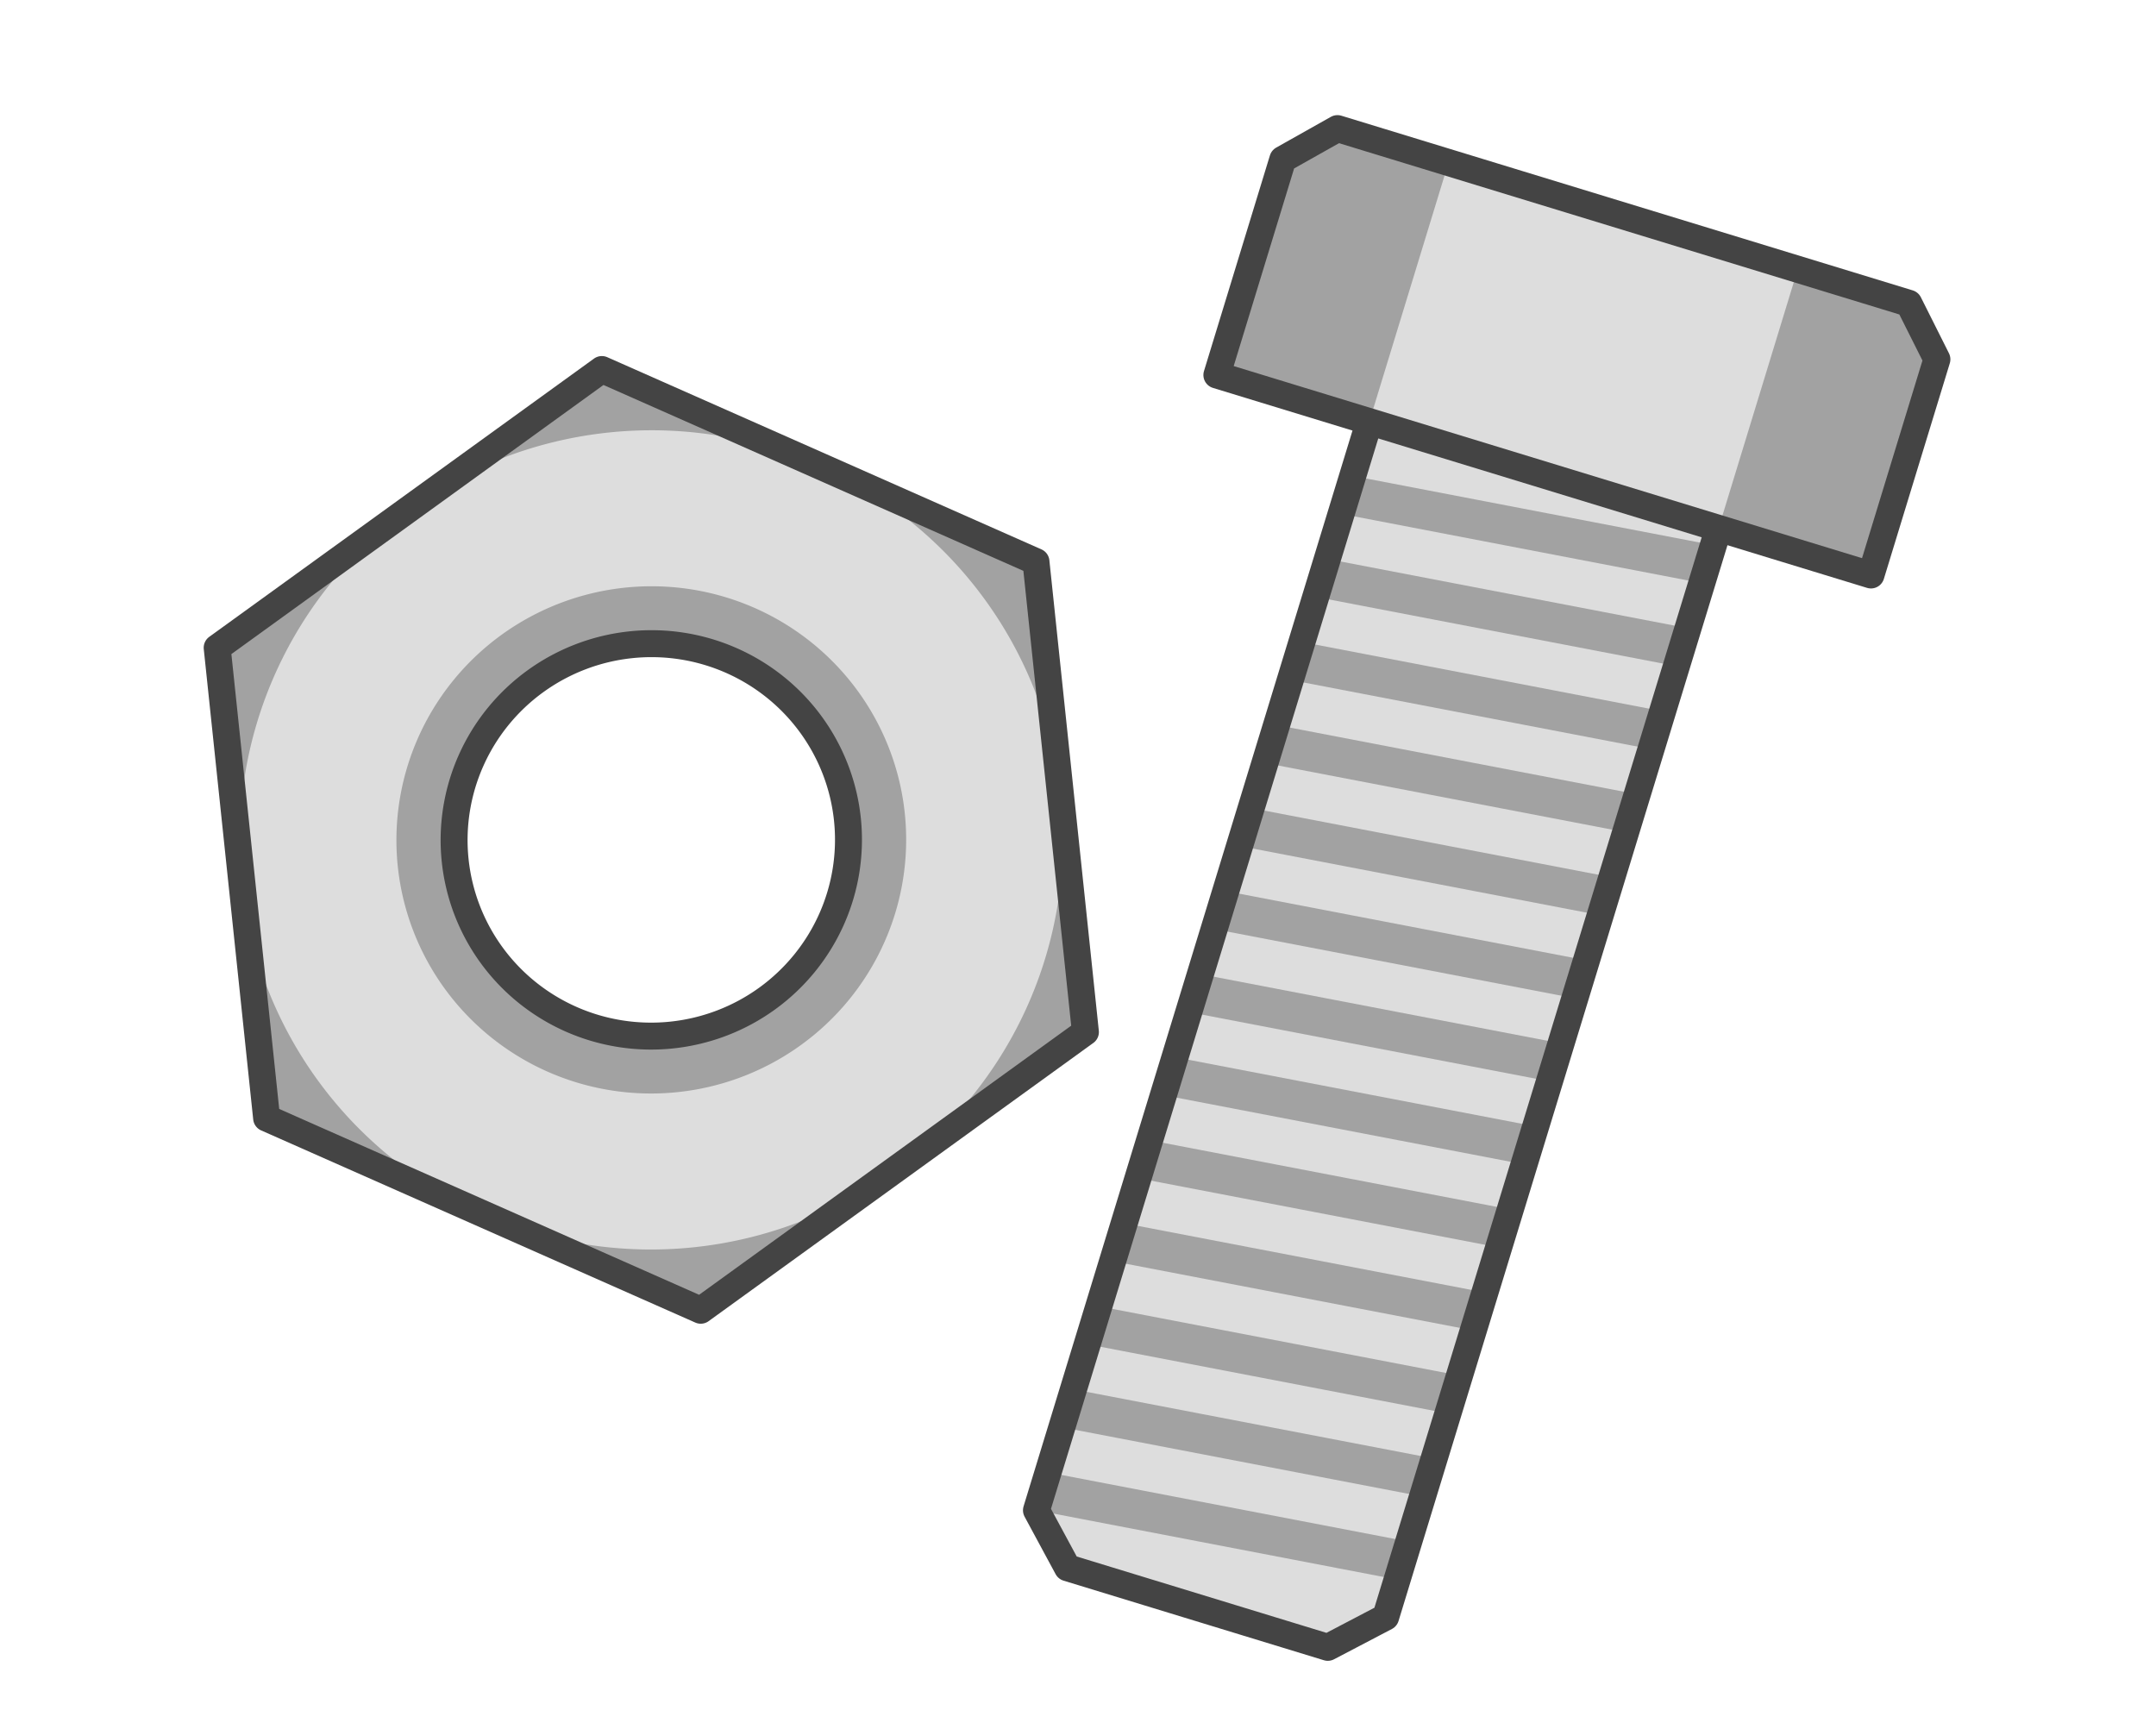
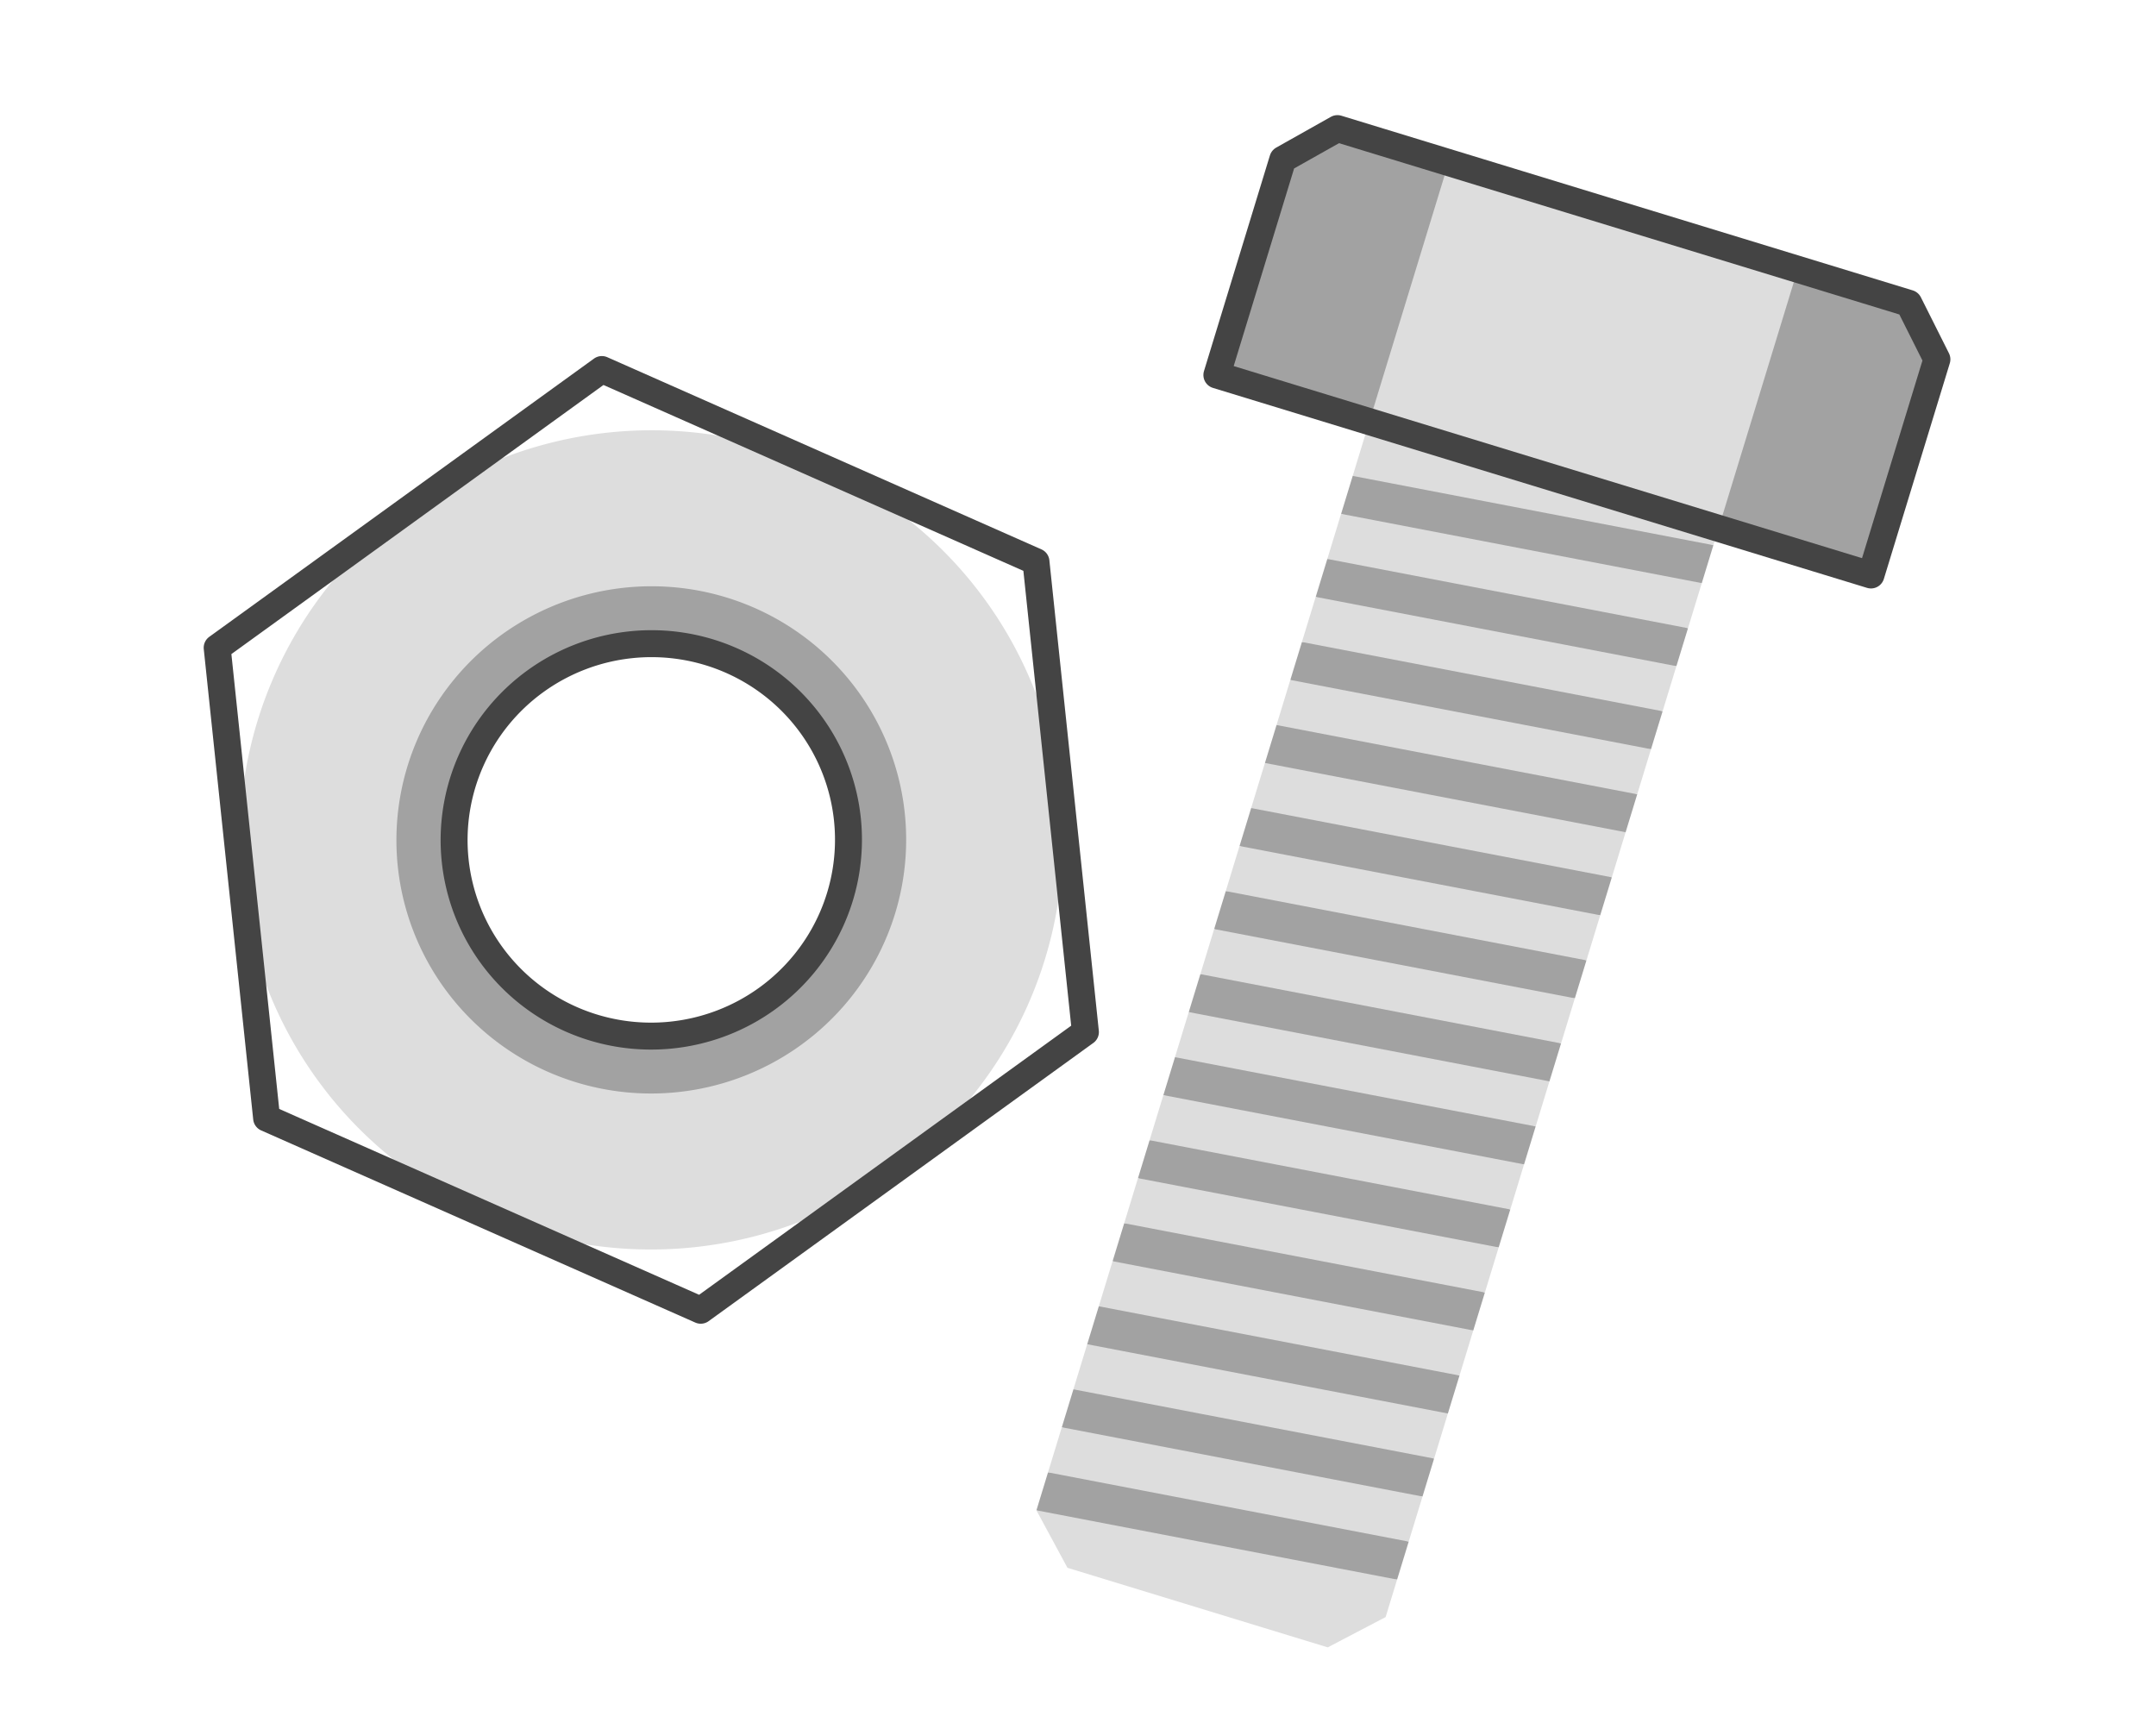
<svg xmlns="http://www.w3.org/2000/svg" id="svg34" version="1.1" style="overflow:visible" viewBox="-240 -169 480 385" height="1540px" width="1920px">
  <defs id="defs38" />
  <rect id="rect2" fill-opacity="0" fill="rgb(0,0,0)" height="385" width="480" y="-169" x="-240" />
  <svg id="svg20" version="1.1" y="-216" x="-176" viewBox="-250 -250 500 500" height="500" width="500" style="overflow:visible">
    <g style="fill:#ffffff;stroke-linejoin:round" id="g18" transform="rotate(17)">
      <path style="fill:#a2a2a2;fill-opacity:1;stroke:none;stroke-linecap:butt;stroke-linejoin:round" id="path4" d="m 14.947,-118.638 c -18.769,0.024 -37.344,2.843 -55.597,10.261 v 8.833 c 28.787,4.353 55.596,0.187 81.3,-8.73 v -8.833 c -8.6,-0.976 -17.171,-1.542 -25.702,-1.532 z m 0,19.333 c -18.769,0.024 -37.344,2.843 -55.597,10.261 v 8.833 c 28.787,4.353 55.596,0.187 81.3,-8.73 v -8.833 c -8.6,-0.976 -17.171,-1.542 -25.702,-1.532 z m 0,19.333 c -18.769,0.024 -37.344,2.843 -55.597,10.261 v 8.833 c 28.787,4.353 55.596,0.187 81.3,-8.73 v -8.833 c -8.6,-0.976 -17.171,-1.542 -25.702,-1.532 z m 0,19.333 c -18.769,0.024 -37.344,2.843 -55.597,10.261 v 8.833 c 28.787,4.353 55.596,0.187 81.3,-8.73 v -8.833 c -8.6,-0.976 -17.171,-1.542 -25.702,-1.532 z m 0,19.333 c -18.769,0.024 -37.344,2.843 -55.597,10.261 v 8.833 c 28.787,4.353 55.596,0.187 81.3,-8.73 v -8.833 c -8.6,-0.976 -17.171,-1.542 -25.702,-1.532 z m 0,19.333 c -18.769,0.024 -37.344,2.843 -55.597,10.261 v 8.833 c 28.787,4.353 55.596,0.187 81.3,-8.73 v -8.833 c -8.6,-0.976 -17.171,-1.542 -25.702,-1.532 z m 0,19.333 C -3.822,-2.619 -22.398,0.201 -40.65,7.619 v 8.833 c 28.787,4.353 55.596,0.187 81.3,-8.73 v -8.833 C 32.049,-2.087 23.479,-2.653 14.947,-2.642 Z m 0,19.333 c -18.769,0.024 -37.344,2.843 -55.597,10.261 v 8.833 c 28.787,4.353 55.596,0.187 81.3,-8.73 V 18.222 C 32.049,17.246 23.479,16.679 14.947,16.69 Z m 0,19.333 c -18.769,0.024 -37.344,2.843 -55.597,10.261 v 8.833 c 28.787,4.353 55.596,0.187 81.3,-8.73 v -8.833 C 32.049,36.578 23.479,36.012 14.947,36.023 Z m 0,19.333 c -18.769,0.024 -37.344,2.843 -55.597,10.261 v 8.833 c 28.787,4.353 55.596,0.187 81.3,-8.73 V 56.887 C 32.049,55.911 23.479,55.345 14.947,55.355 Z m 0,19.333 c -18.769,0.024 -37.344,2.843 -55.597,10.261 v 8.833 c 28.787,4.353 55.596,0.187 81.3,-8.73 v -8.833 C 32.049,75.244 23.479,74.677 14.947,74.688 Z m 0,19.333 c -18.769,0.024 -37.344,2.843 -55.597,10.261 v 8.833 c 28.787,4.353 55.596,0.187 81.3,-8.73 V 95.552 C 32.049,94.576 23.479,94.01 14.947,94.021 Z m 0,19.333 c -18.769,0.024 -37.344,2.843 -55.597,10.261 v 8.833 c 28.787,4.353 55.596,0.187 81.3,-8.73 v -8.833 c -8.6,-0.976 -17.171,-1.542 -25.702,-1.532 z m 0,19.333 c -18.769,0.024 -37.344,2.843 -55.597,10.261 v 8.833 c 28.787,4.353 55.596,0.187 81.3,-8.73 v -8.833 c -8.6,-0.976 -17.171,-1.542 -25.702,-1.532 z" />
      <path style="fill:#dddddd;fill-opacity:1;stroke:none;stroke-linecap:butt;stroke-linejoin:round" id="path6" d="m 40.649,-108.273 -81.3,8.73 v 10.499 l 81.3,-8.73 z m 0,19.333 -81.3,8.73 v 10.499 L 40.649,-78.441 Z m 0,19.333 -81.3,8.73 v 10.499 L 40.649,-59.108 Z m 0,19.333 -81.3,8.73 v 10.499 L 40.649,-39.776 Z m 0,19.333 -81.3,8.73 v 10.499 L 40.649,-20.443 Z m 0,19.333 -81.3,8.73 V 7.619 L 40.649,-1.11 Z m 0,19.333 -81.3,8.73 v 10.499 L 40.649,18.222 Z m 0,19.333 -81.3,8.73 v 10.499 L 40.649,37.555 Z m 0,19.333 -81.3,8.73 v 10.499 L 40.649,56.887 Z m 0,19.333 -81.3,8.73 v 10.499 L 40.649,76.22 Z m 0,19.333 -81.3,8.73 v 10.499 L 40.649,95.553 Z m 0,19.333 -81.3,8.73 v 10.499 L 40.649,114.885 Z m 0,19.333 -81.3,8.73 v 10.499 l 81.3,-8.73 z m 0,19.333 -81.3,8.73 10.349,10.221 h 60.602 l 10.349,-10.221 z" />
-       <path style="fill:none;stroke:#444444;stroke-width:6;stroke-linecap:butt;stroke-linejoin:round;stroke-opacity:1" id="path8" d="M -40.649,-131.842 H 40.648 V 151.781 L 30.302,162 H -30.302 L -40.649,151.781 Z" />
      <path style="fill:#a2a2a2;fill-opacity:1;stroke:none;stroke-linecap:butt;stroke-linejoin:round" id="path10" d="m -40.649,-162 h -25.86 l -9.632,10.104 v 50.213 h 35.492 c 20.08,-16.363 16.47,-43.272 0,-60.316 z" />
      <path style="fill:#a2a2a2;fill-opacity:1;stroke:none;stroke-linecap:butt;stroke-linejoin:round" id="path12" d="m 40.649,-162 h 25.86 l 9.632,10.104 v 50.213 h -35.492 c -20.08,-16.363 -16.47,-43.272 0,-60.316 z" />
      <path style="fill:#dddddd;fill-opacity:1;stroke:none;stroke-linecap:butt;stroke-linejoin:round" id="path14" d="m -40.649,-162 81.297,-3e-5 v 60.316 l -81.297,3e-5 z" />
      <path style="fill:none;stroke:#444444;stroke-width:6;stroke-linecap:butt;stroke-linejoin:round;stroke-opacity:1" id="path16" d="m -66.508,-162 -9.632,10.103 v 50.213 h 152.281 v -50.213 L 66.509,-162 Z" />
    </g>
  </svg>
  <svg id="svg32" version="1.1" y="-232" x="-345" viewBox="-250 -250 500 500" height="500" width="500" style="overflow:visible">
    <g style="fill:#ffffff;stroke-linejoin:round" id="g30" transform="rotate(-6)">
-       <path style="fill:#a2a2a2;fill-opacity:1;stroke:none;stroke-linecap:butt;stroke-linejoin:round" id="path22" d="m 0,-105.3 -91.648,52.65 v 105.3 L -1e-6,105.3 91.648,52.65 V -52.65 Z m 0,61.615 A 43.903,43.685 0 0 1 43.903,3.78e-4 43.903,43.685 0 0 1 0,43.686 43.903,43.685 0 0 1 -43.903,3.77e-4 43.903,43.685 0 0 1 0,-43.685 Z" />
      <path style="fill:#dddddd;fill-opacity:1;stroke:none;stroke-linecap:butt;stroke-linejoin:round" id="path24" d="M 0,-91.194 A 91.648,91.194 0 0 0 -91.648,8.09e-4 91.648,91.194 0 0 0 -1e-6,91.195 91.648,91.194 0 0 0 91.648,8.09e-4 91.648,91.194 0 0 0 -2e-6,-91.194 Z m 0,47.508 A 43.903,43.685 0 0 1 43.903,5.39e-4 43.903,43.685 0 0 1 0,43.687 43.903,43.685 0 0 1 -43.903,5.38e-4 43.903,43.685 0 0 1 0,-43.685 Z" />
-       <path style="fill:#a2a2a2;fill-opacity:1;stroke:none;stroke-linecap:butt;stroke-linejoin:round" id="path26" d="M 0,-56.465 A 56.746,56.466 0 0 0 -56.746,0 56.746,56.466 0 0 0 0,56.465 56.746,56.466 0 0 0 56.746,0 56.746,56.466 0 0 0 0,-56.465 Z m 0,12.78 A 43.903,43.685 0 0 1 43.903,2.7e-4 43.903,43.685 0 0 1 0,43.686 43.903,43.685 0 0 1 -43.903,2.69e-4 43.903,43.685 0 0 1 0,-43.685 Z" />
+       <path style="fill:#a2a2a2;fill-opacity:1;stroke:none;stroke-linecap:butt;stroke-linejoin:round" id="path26" d="M 0,-56.465 A 56.746,56.466 0 0 0 -56.746,0 56.746,56.466 0 0 0 0,56.465 56.746,56.466 0 0 0 56.746,0 56.746,56.466 0 0 0 0,-56.465 Z m 0,12.78 A 43.903,43.685 0 0 1 43.903,2.7e-4 43.903,43.685 0 0 1 0,43.686 43.903,43.685 0 0 1 -43.903,2.69e-4 43.903,43.685 0 0 1 0,-43.685 " />
      <path style="fill:none;stroke:#444444;stroke-width:6;stroke-linecap:butt;stroke-linejoin:round;stroke-opacity:1" id="path28" d="m 0,-105.3 -91.648,52.65 v 105.3 L -1e-6,105.3 91.648,52.65 V -52.65 Z m 0,61.615 A 43.903,43.685 0 0 1 43.903,3.78e-4 43.903,43.685 0 0 1 0,43.686 43.903,43.685 0 0 1 -43.903,3.77e-4 43.903,43.685 0 0 1 0,-43.685 Z" />
    </g>
  </svg>
</svg>